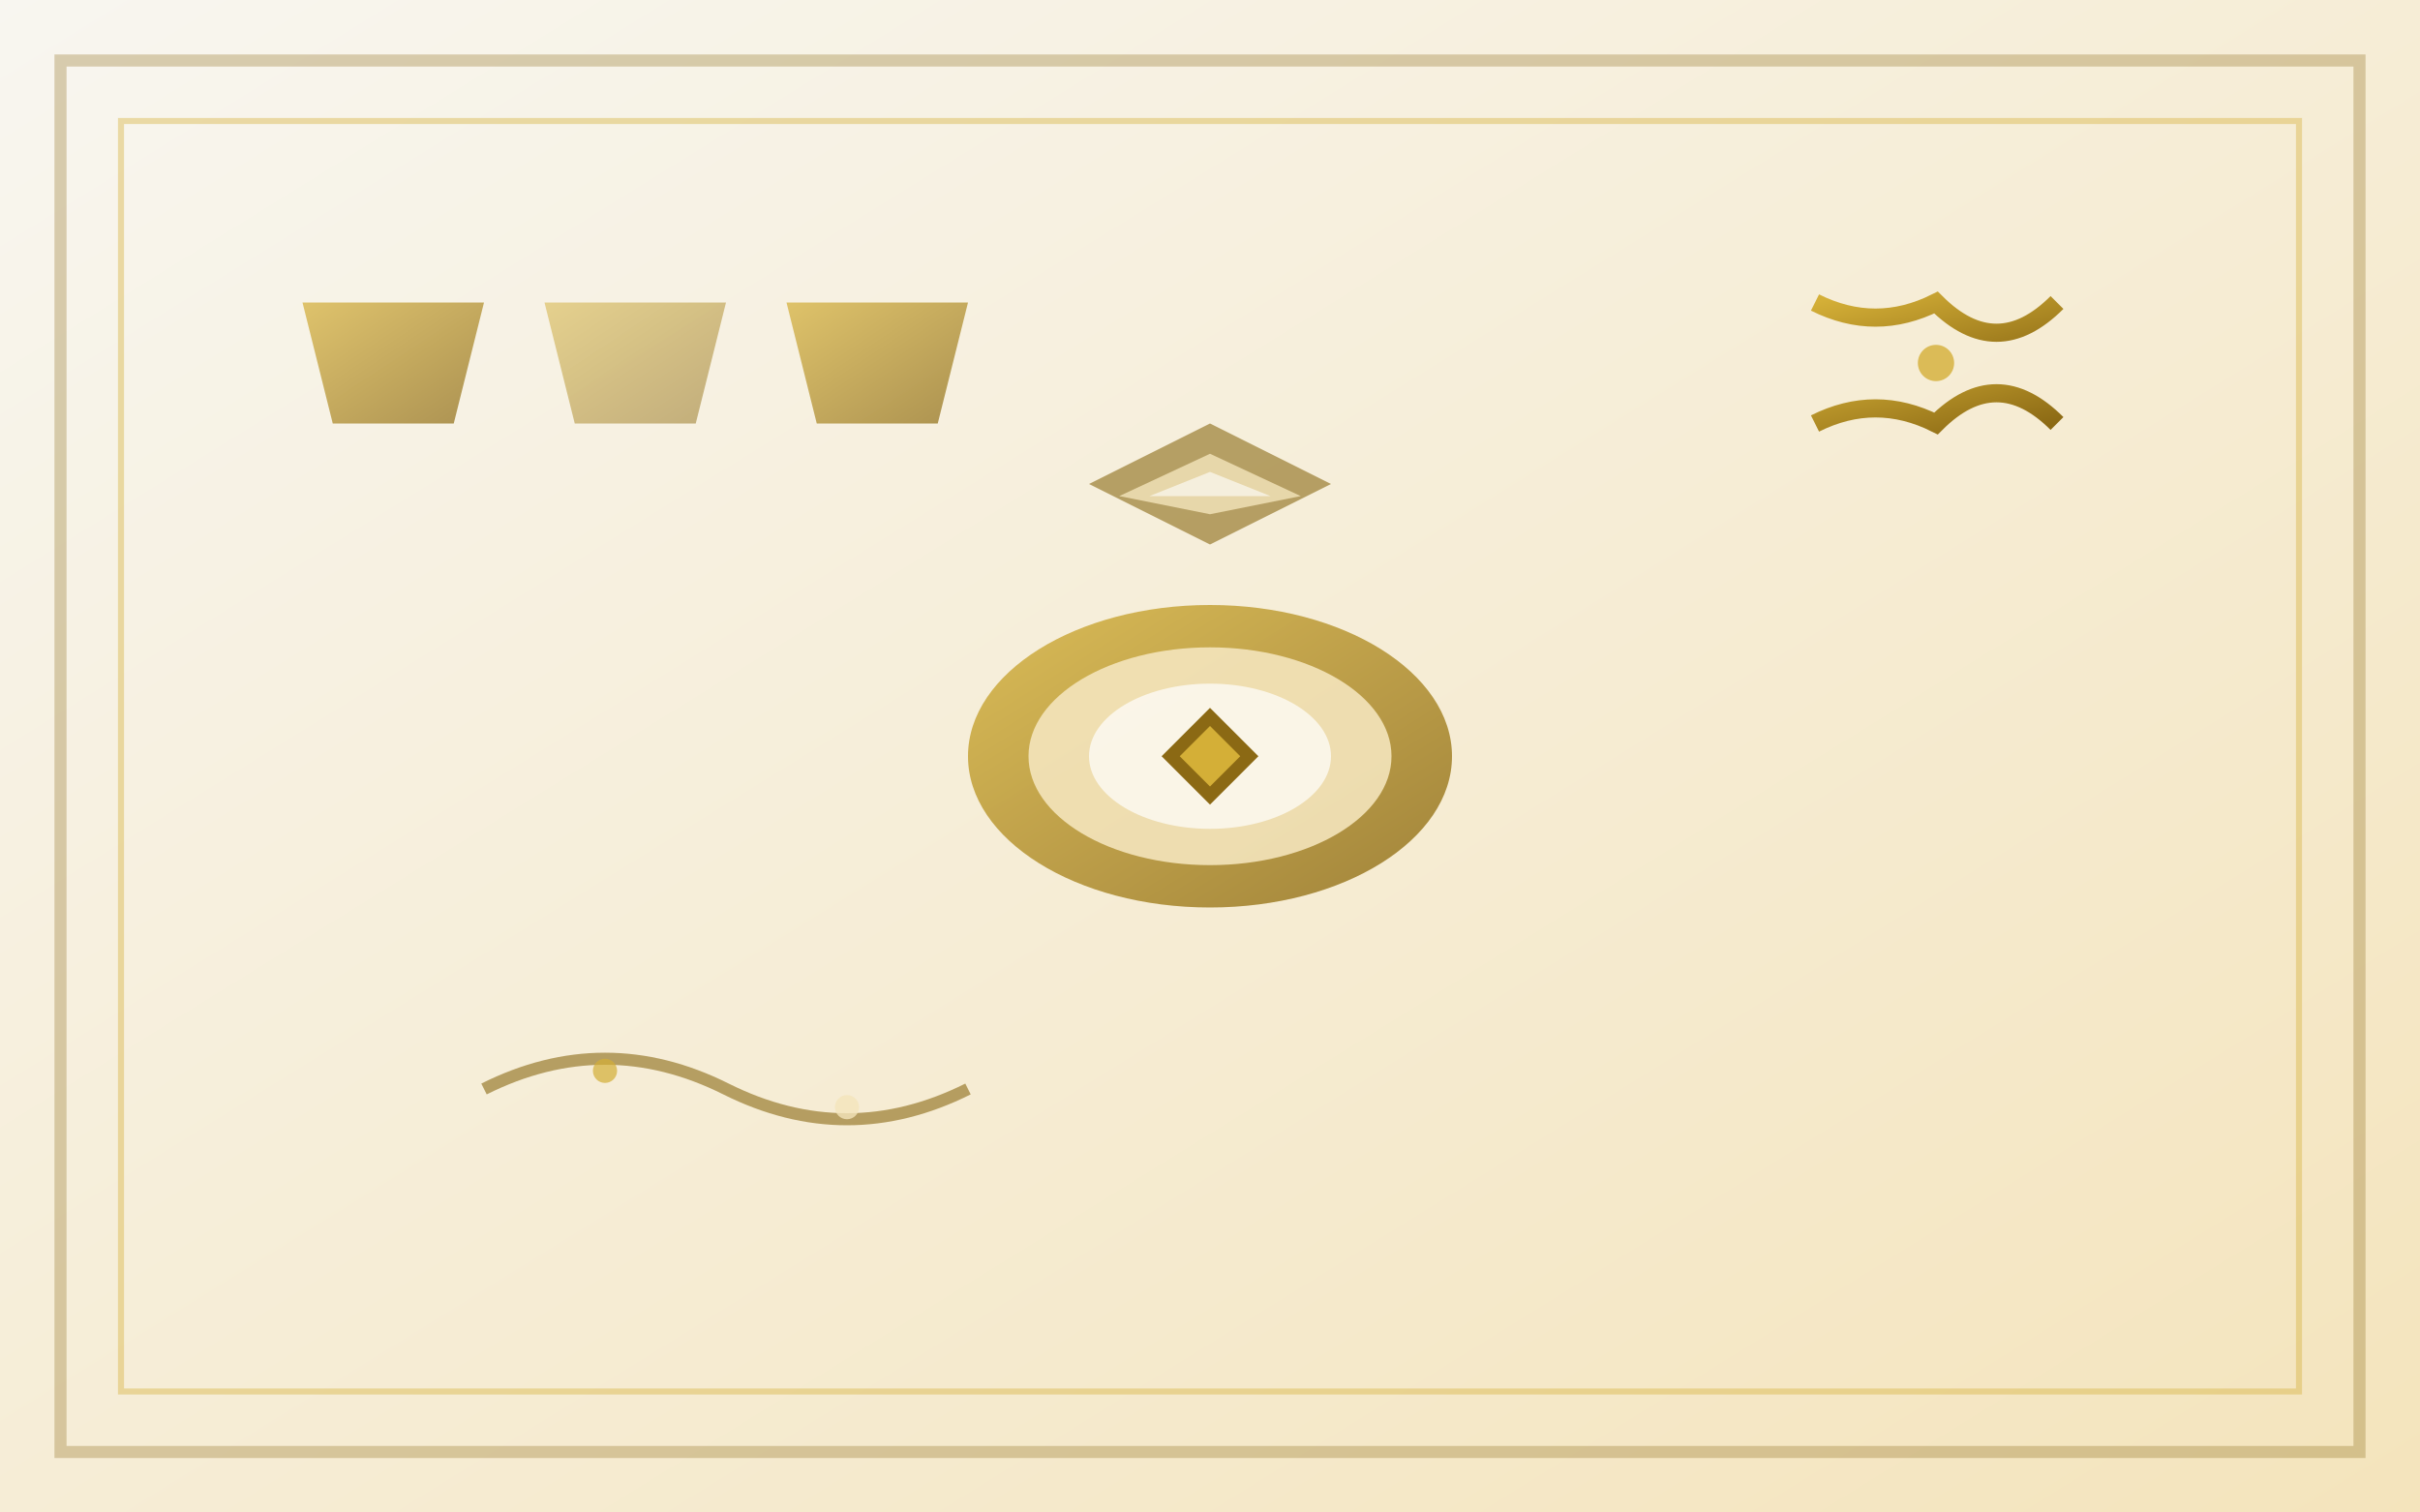
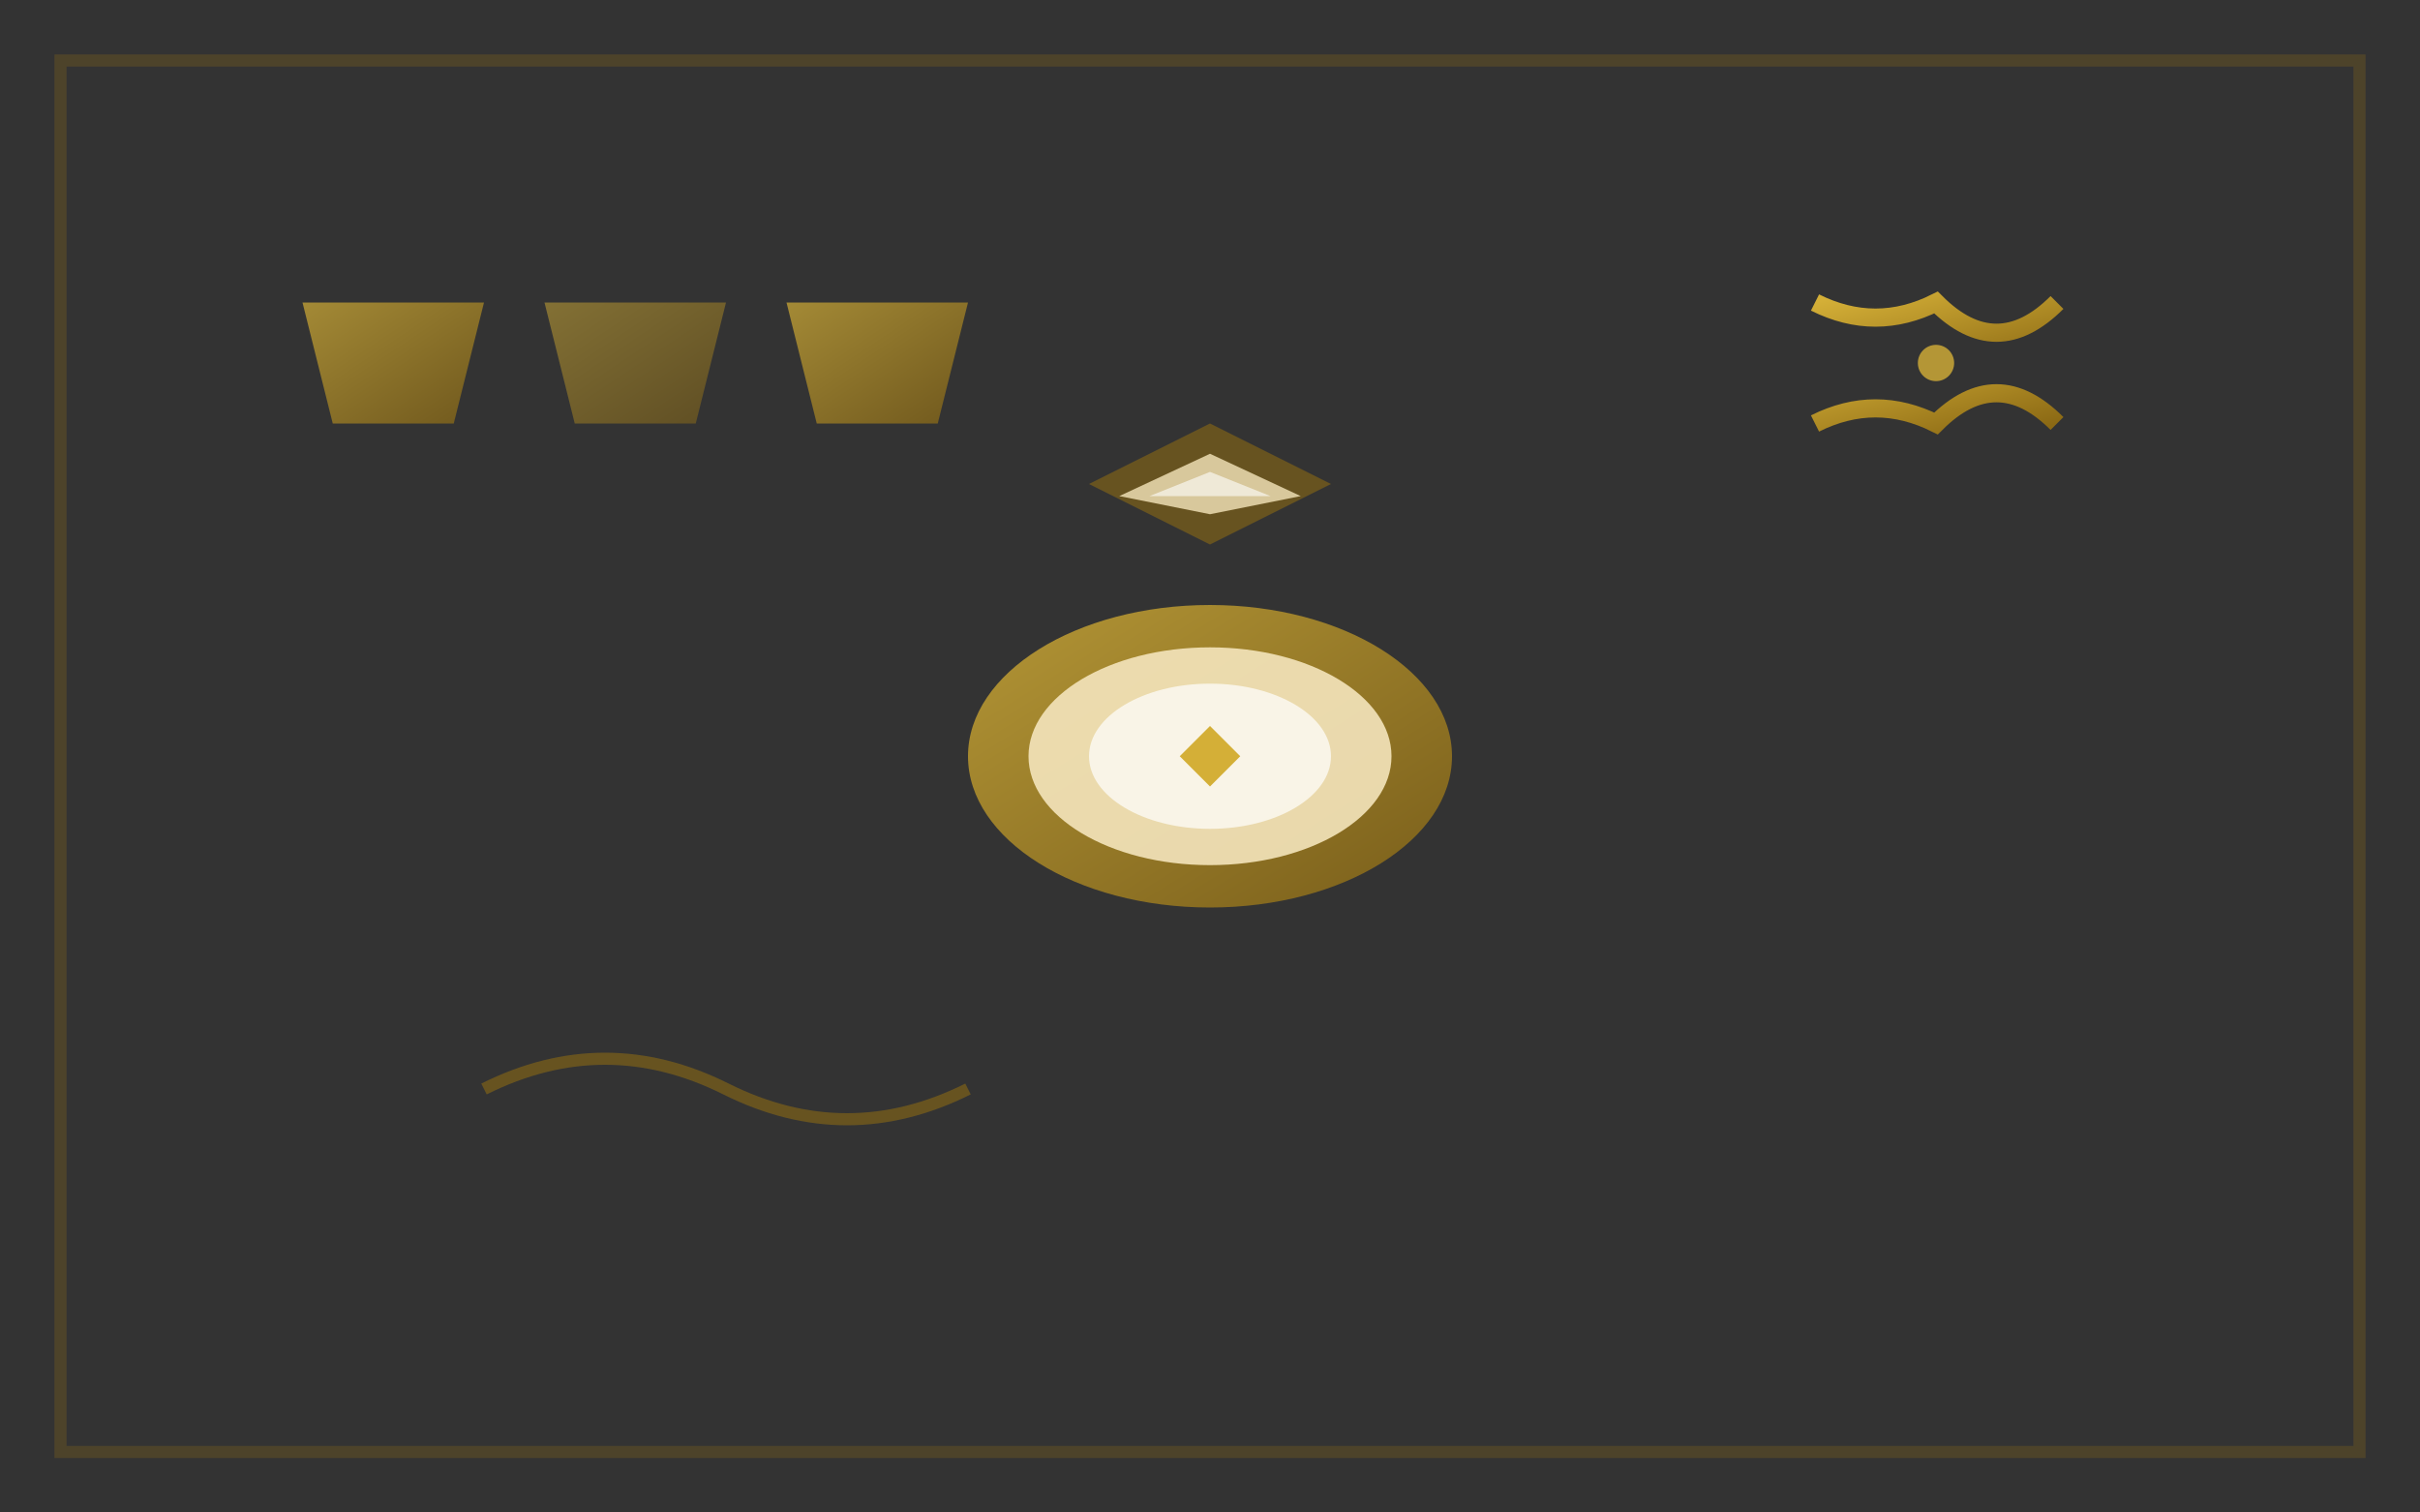
<svg xmlns="http://www.w3.org/2000/svg" viewBox="0 0 400 250" fill="none">
  <rect x="0" y="0" width="400" height="250" fill="#333333" stroke="none" />
  <defs>
    <linearGradient id="blog1Gradient" x1="0%" y1="0%" x2="100%" y2="100%">
      <stop offset="0%" style="stop-color:#f8f6f0;stop-opacity:1" />
      <stop offset="100%" style="stop-color:#f4e4bc;stop-opacity:1" />
    </linearGradient>
    <linearGradient id="goldAccent" x1="0%" y1="0%" x2="100%" y2="100%">
      <stop offset="0%" style="stop-color:#d4af37;stop-opacity:1" />
      <stop offset="100%" style="stop-color:#8b6914;stop-opacity:1" />
    </linearGradient>
  </defs>
-   <rect width="400" height="250" fill="url(#blog1Gradient)" />
  <g transform="translate(50, 50)">
    <path d="M0 0 L30 0 L25 20 L5 20 Z" fill="url(#goldAccent)" opacity="0.7" />
    <path d="M40 0 L70 0 L65 20 L45 20 Z" fill="url(#goldAccent)" opacity="0.5" />
    <path d="M80 0 L110 0 L105 20 L85 20 Z" fill="url(#goldAccent)" opacity="0.7" />
    <g transform="translate(150, 20)">
      <polygon points="0,0 20,10 0,20 -20,10" fill="#8b6914" opacity="0.6" />
      <polygon points="0,5 15,12 0,15 -15,12" fill="#f4e4bc" opacity="0.8" />
      <polygon points="0,8 10,12 0,12 -10,12" fill="#ffffff" opacity="0.6" />
    </g>
    <g transform="translate(250, 0)">
      <path d="M0 0 Q10 5 20 0 Q30 10 40 0" stroke="url(#goldAccent)" stroke-width="3" fill="none" />
      <path d="M0 20 Q10 15 20 20 Q30 10 40 20" stroke="url(#goldAccent)" stroke-width="3" fill="none" />
      <circle cx="20" cy="10" r="3" fill="#d4af37" opacity="0.8" />
    </g>
  </g>
  <g transform="translate(200, 125)">
    <ellipse cx="0" cy="0" rx="40" ry="25" fill="url(#goldAccent)" opacity="0.8" />
    <ellipse cx="0" cy="0" rx="30" ry="18" fill="#f4e4bc" opacity="0.9" />
    <ellipse cx="0" cy="0" rx="20" ry="12" fill="#ffffff" opacity="0.7" />
-     <path d="M0 -8 L8 0 L0 8 L-8 0 Z" fill="#8b6914" />
    <path d="M0 -5 L5 0 L0 5 L-5 0 Z" fill="#d4af37" />
  </g>
  <g transform="translate(80, 180)">
    <path d="M0 0 Q20 -10 40 0 Q60 10 80 0" stroke="#8b6914" stroke-width="2" fill="none" opacity="0.6" />
-     <circle cx="20" cy="-3" r="2" fill="#d4af37" opacity="0.7" />
-     <circle cx="60" cy="3" r="2" fill="#f4e4bc" opacity="0.8" />
  </g>
  <rect x="10" y="10" width="380" height="230" fill="none" stroke="#8b6914" stroke-width="2" opacity="0.3" />
-   <rect x="20" y="20" width="360" height="210" fill="none" stroke="#d4af37" stroke-width="1" opacity="0.4" />
</svg>